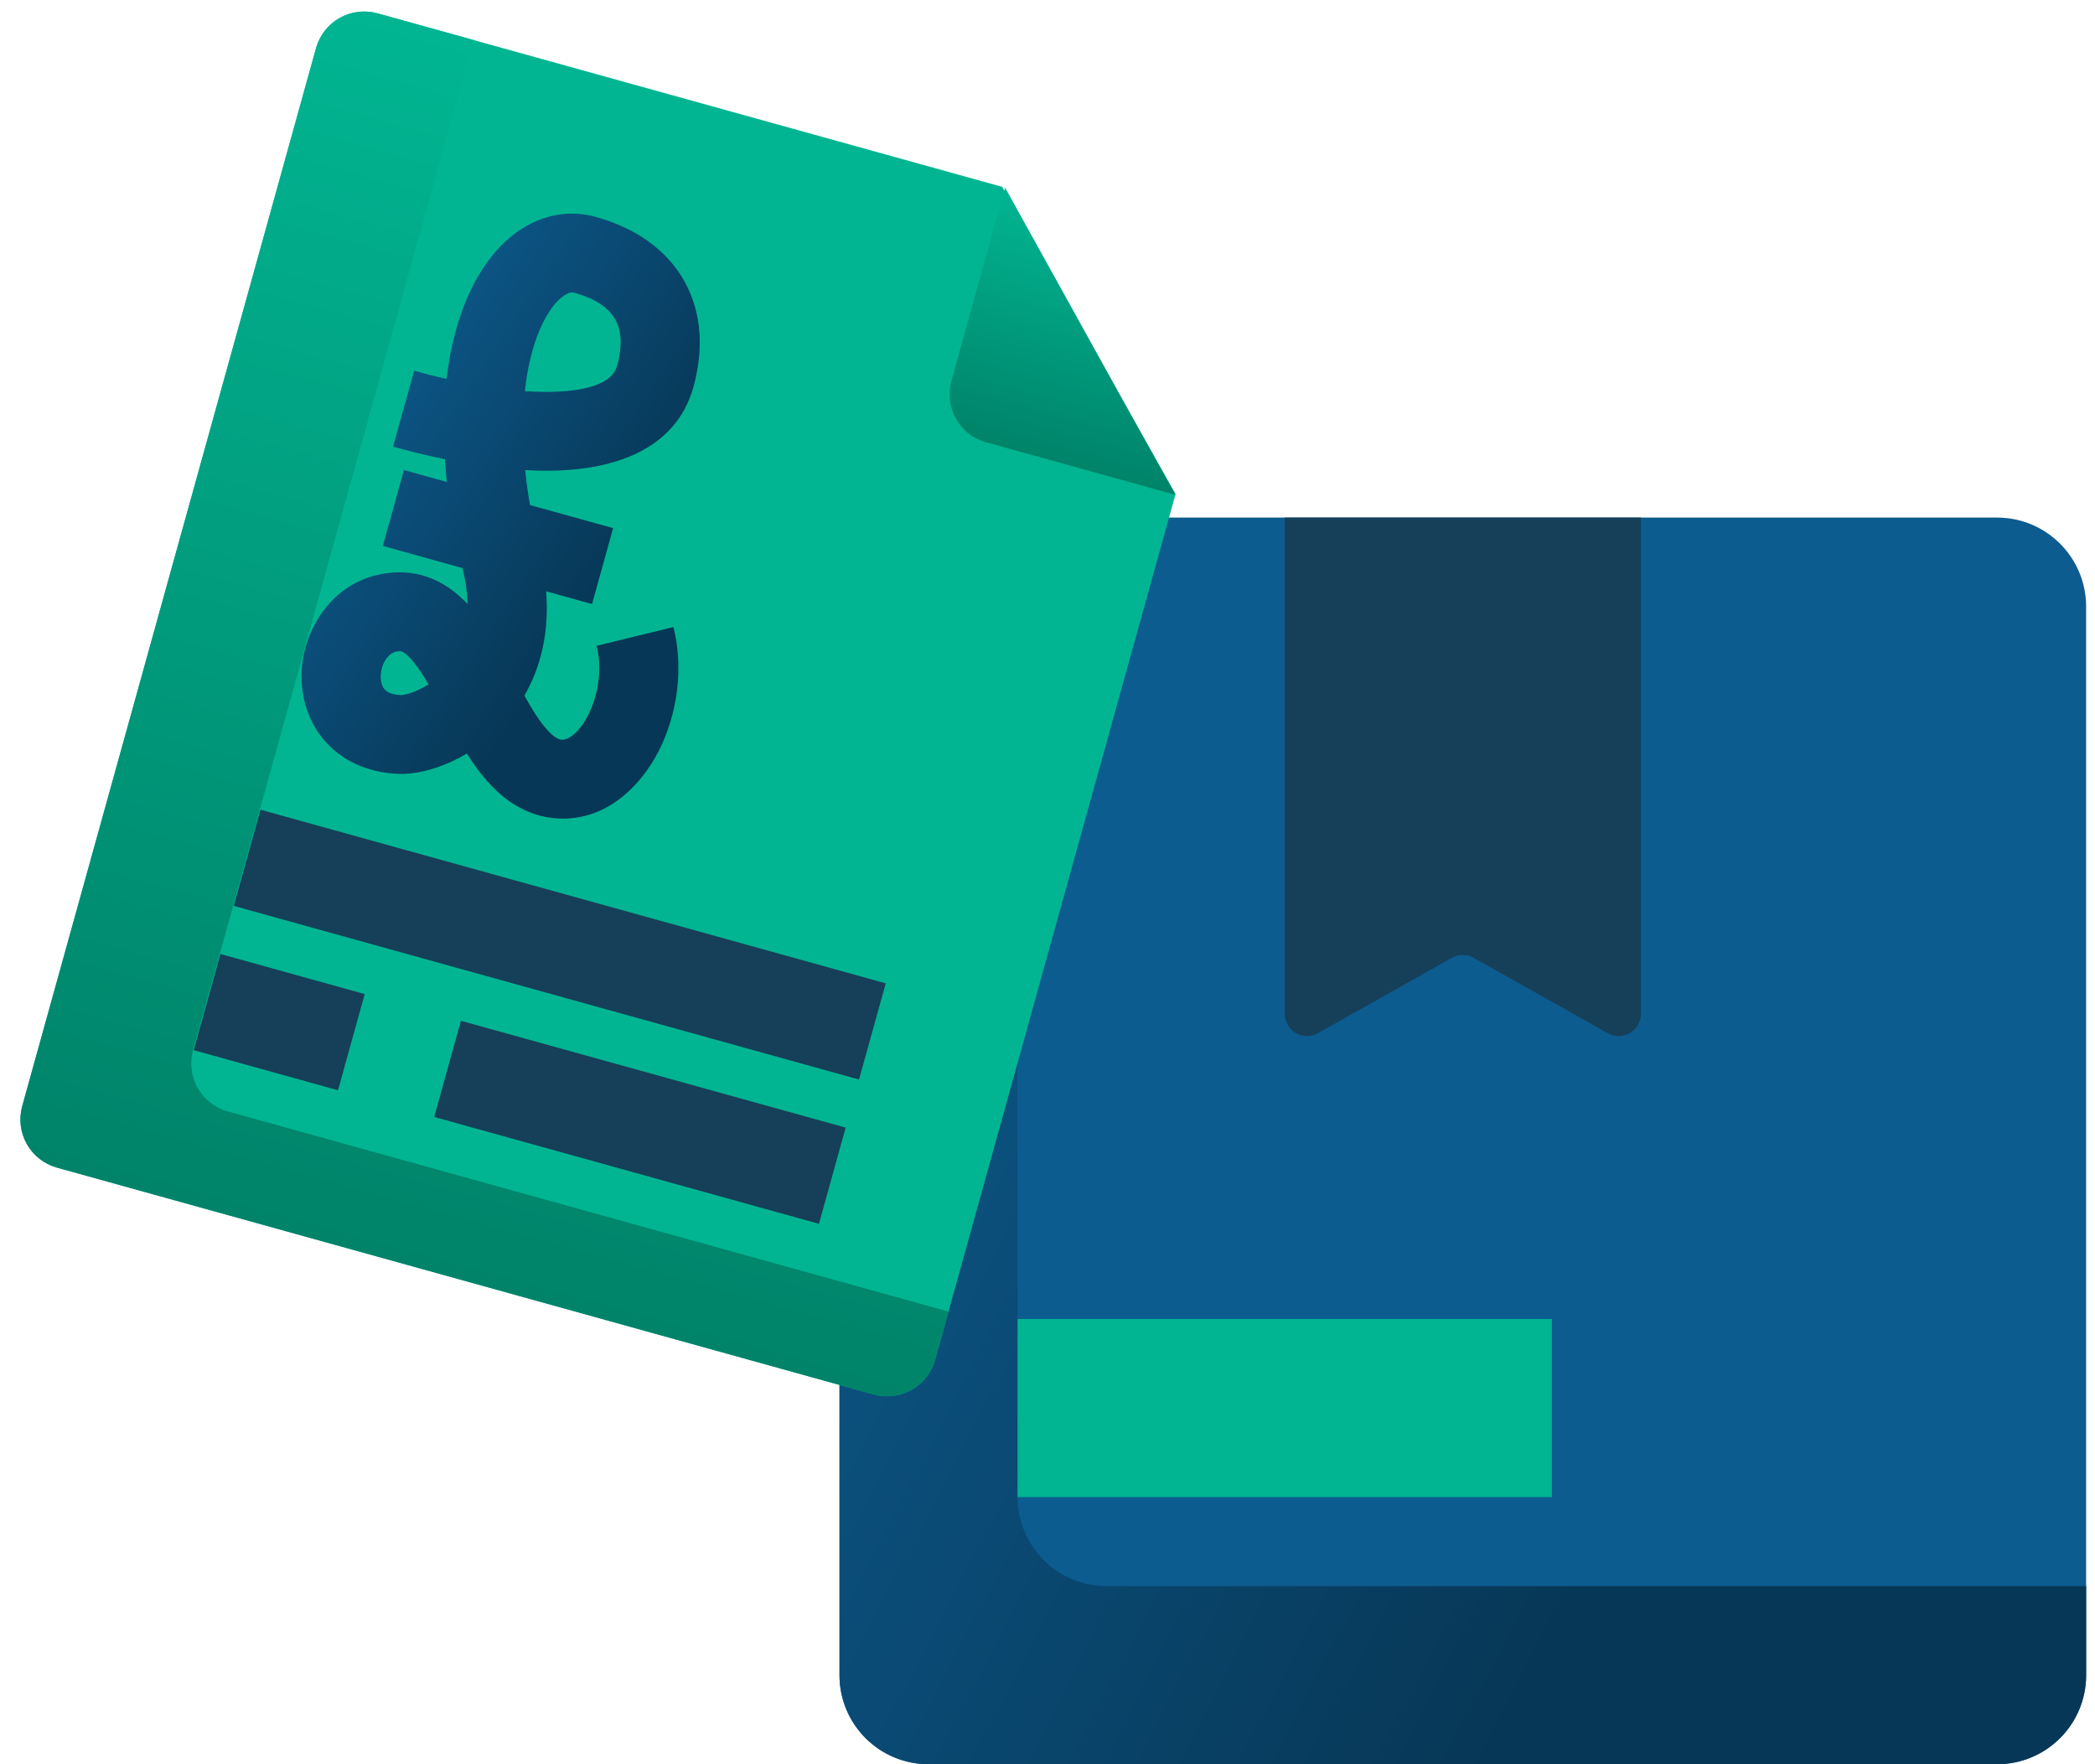
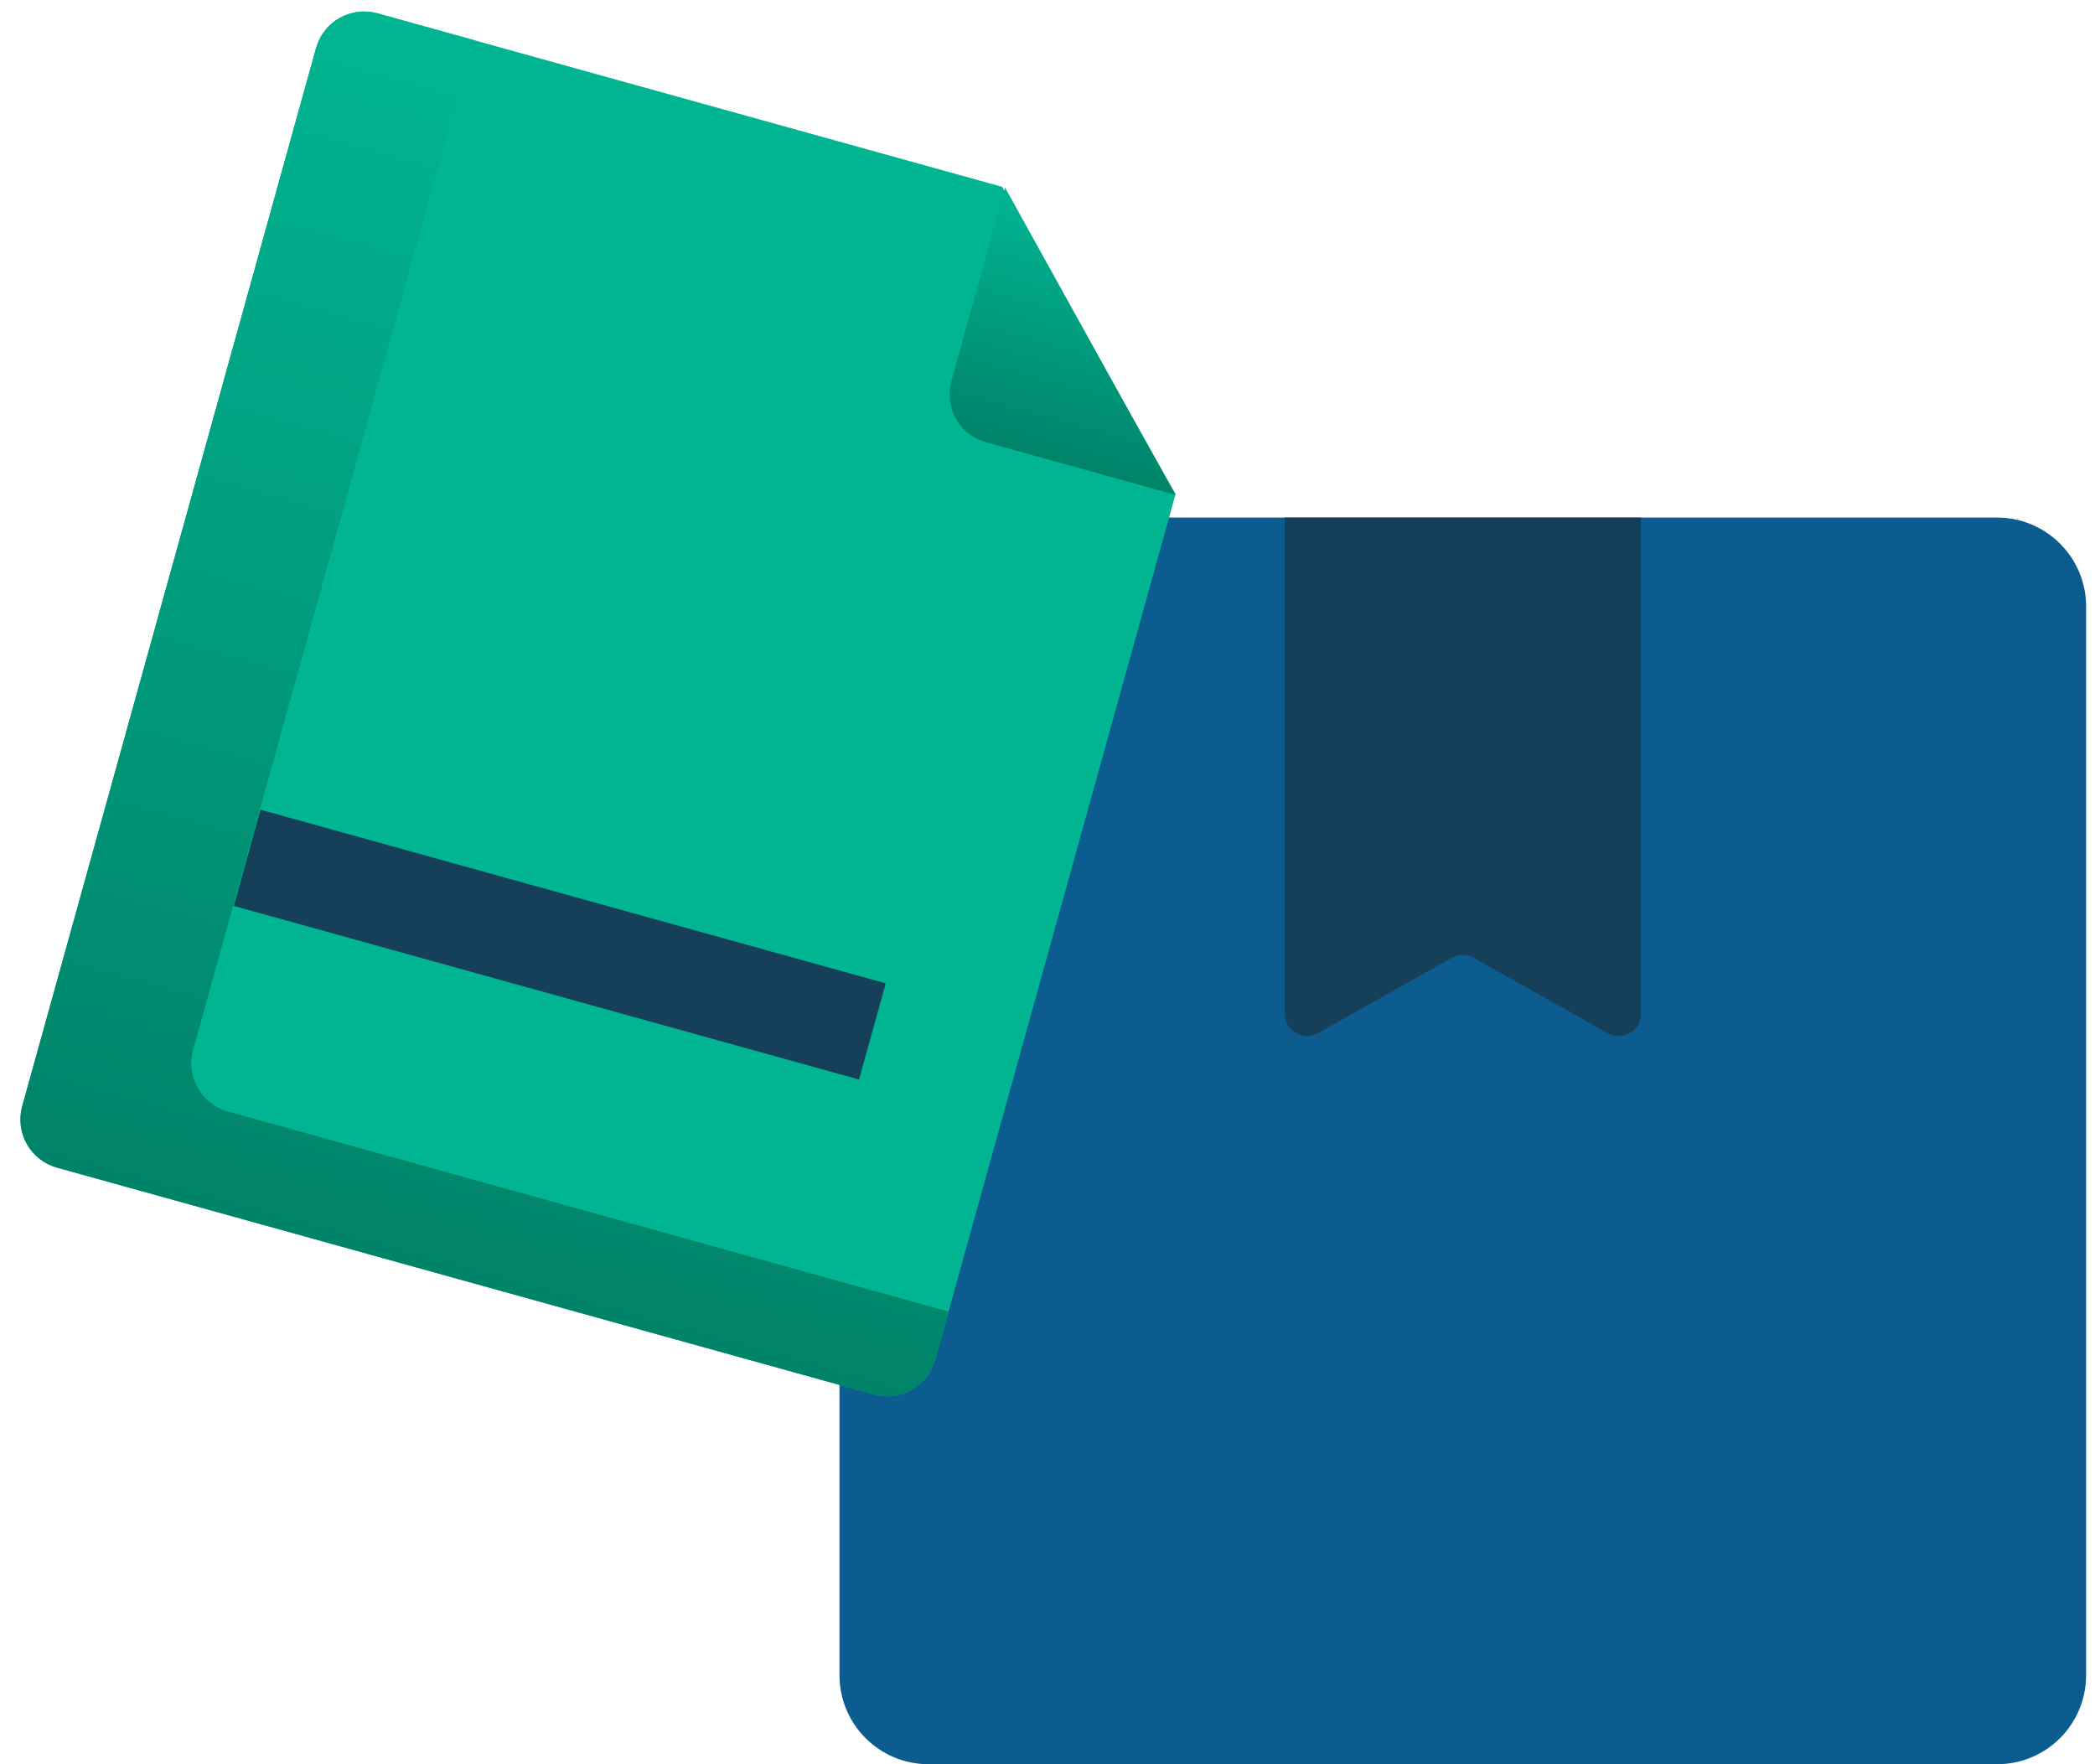
<svg xmlns="http://www.w3.org/2000/svg" width="171" height="144" viewBox="0 0 171 144" fill="none">
  <path d="M163.008 42.246H75.79C71.776 42.246 68.522 45.5 68.522 49.514V136.732C68.522 140.746 71.776 144 75.79 144H163.008C167.022 144 170.276 140.746 170.276 136.732V49.514C170.276 45.5 167.022 42.246 163.008 42.246Z" fill="#0D5C90" />
-   <path d="M90.326 129.464C88.399 129.464 86.55 128.698 85.187 127.335C83.824 125.972 83.058 124.123 83.058 122.196V42.246H75.79C73.862 42.246 72.014 43.012 70.651 44.375C69.288 45.738 68.522 47.587 68.522 49.514V136.732C68.522 138.659 69.288 140.508 70.651 141.871C72.014 143.234 73.862 144 75.79 144H163.008C164.935 144 166.784 143.234 168.147 141.871C169.51 140.508 170.276 138.659 170.276 136.732V129.464H90.326Z" fill="url(#paint0_linear)" />
  <path d="M131.227 84.331L120.29 78.18C120.018 78.027 119.711 77.946 119.399 77.946C119.087 77.946 118.78 78.027 118.508 78.18L107.571 84.331C107.295 84.487 106.982 84.567 106.665 84.565C106.348 84.562 106.037 84.477 105.763 84.316C105.489 84.156 105.262 83.927 105.104 83.652C104.946 83.377 104.863 83.065 104.863 82.748V42.246H133.935V82.748C133.935 83.065 133.852 83.377 133.694 83.652C133.537 83.927 133.309 84.156 133.035 84.316C132.762 84.477 132.451 84.562 132.133 84.565C131.816 84.567 131.504 84.487 131.227 84.331Z" fill="#163F59" />
-   <path d="M83.059 107.659H126.667V122.196H83.059V107.659Z" fill="#01B592" />
  <path d="M71.32 113.818L4.646 95.303C3.606 95.014 2.723 94.323 2.192 93.383C1.661 92.442 1.525 91.329 1.814 90.288L25.797 3.926C26.087 2.884 26.777 2.001 27.717 1.469C28.657 0.937 29.77 0.8 30.81 1.089L81.795 15.248L95.954 40.322L76.332 110.982C76.043 112.023 75.352 112.907 74.412 113.439C73.472 113.971 72.36 114.107 71.32 113.818Z" fill="#01B592" />
  <path d="M18.592 90.719C17.552 90.43 16.669 89.74 16.138 88.799C15.607 87.859 15.471 86.746 15.761 85.704L38.654 3.267L30.81 1.089C29.77 0.8 28.657 0.937 27.717 1.469C26.777 2.001 26.087 2.884 25.797 3.926L1.814 90.288C1.525 91.329 1.661 92.442 2.192 93.383C2.723 94.323 3.606 95.014 4.646 95.303L71.32 113.818C72.36 114.107 73.472 113.971 74.412 113.439C75.352 112.907 76.043 112.023 76.332 110.982L77.422 107.056L18.592 90.719Z" fill="url(#paint1_linear)" />
-   <path fill-rule="evenodd" clip-rule="evenodd" d="M41.875 19.18C43.755 17.708 46.143 17.016 48.612 17.701C51.859 18.603 54.453 20.37 55.909 23.04C57.351 25.684 57.398 28.706 56.597 31.592C55.123 36.897 49.813 38.234 45.663 38.401C44.754 38.437 43.818 38.424 42.868 38.371C42.959 39.283 43.087 40.233 43.256 41.223L50.045 43.108L48.324 49.305L44.581 48.265C44.842 51.669 44.115 54.507 42.803 56.774C43.37 57.796 43.892 58.645 44.442 59.316C45.237 60.285 45.683 60.376 45.889 60.384C46.157 60.394 47.094 60.148 48 58.381C48.839 56.742 49.164 54.577 48.7 52.711L54.971 51.178C55.844 54.685 55.235 58.43 53.757 61.316C52.345 64.073 49.581 66.967 45.65 66.812C42.788 66.699 40.782 65.01 39.444 63.38C38.966 62.797 38.521 62.159 38.108 61.504C37.669 61.765 37.231 61.992 36.802 62.187C35.398 62.825 33.86 63.218 32.515 63.165C29.963 63.064 27.815 62.063 26.378 60.314C24.993 58.629 24.514 56.549 24.631 54.666C24.852 51.083 27.5 46.796 32.528 46.717C35.027 46.678 36.873 47.937 38.17 49.306C38.147 48.435 38.016 47.46 37.747 46.367L31.249 44.563L32.969 38.366L36.475 39.34C36.407 38.709 36.353 38.089 36.314 37.48C34.836 37.178 33.407 36.826 32.084 36.459L33.805 30.262C34.665 30.501 35.552 30.726 36.449 30.93C36.696 28.825 37.143 26.931 37.754 25.273C38.681 22.755 40.057 20.605 41.875 19.18ZM42.841 31.925C43.726 31.986 44.58 32.005 45.386 31.972C49.105 31.823 50.123 30.749 50.369 29.863C50.857 28.105 50.666 26.892 50.233 26.098C49.813 25.33 48.897 24.455 46.891 23.898C46.733 23.854 46.429 23.809 45.878 24.241C45.267 24.72 44.474 25.729 43.82 27.502C43.376 28.707 43.028 30.185 42.841 31.925ZM34.974 55.861C34.555 55.136 34.159 54.525 33.75 54.026C33.016 53.13 32.69 53.148 32.649 53.15C32.648 53.15 32.647 53.15 32.646 53.15C32.22 53.157 31.913 53.315 31.648 53.617C31.343 53.964 31.116 54.499 31.08 55.078C31.044 55.653 31.206 56.044 31.374 56.248C31.49 56.389 31.808 56.699 32.754 56.736C32.75 56.736 32.75 56.736 32.755 56.736C32.778 56.734 32.904 56.728 33.136 56.673C33.4 56.611 33.734 56.502 34.109 56.332C34.392 56.204 34.683 56.047 34.974 55.861Z" fill="url(#paint2_linear)" />
  <path d="M80.442 36.087L95.936 40.39L82.038 15.315L77.662 31.072C77.372 32.117 77.501 33.232 78.023 34.173C78.544 35.113 79.414 35.802 80.442 36.087Z" fill="url(#paint3_linear)" />
  <path d="M21.263 66.091L72.296 80.263L70.115 88.114L19.083 73.942L21.263 66.091Z" fill="#163F59" />
-   <path d="M17.993 77.868L29.769 81.138L27.589 88.989L15.812 85.719L17.993 77.868Z" fill="#163F59" />
-   <path d="M37.621 83.319L69.026 92.04L66.845 99.891L35.441 91.17L37.621 83.319Z" fill="#163F59" />
  <defs>
    <linearGradient id="paint0_linear" x1="72.29" y1="43.031" x2="282.997" y2="153.442" gradientUnits="userSpaceOnUse">
      <stop stop-color="#0D5C90" />
      <stop offset="0.381" stop-color="#073756" />
    </linearGradient>
    <linearGradient id="paint1_linear" x1="64.146" y1="10.347" x2="37.983" y2="104.561" gradientUnits="userSpaceOnUse">
      <stop stop-color="#01B592" />
      <stop offset="1" stop-color="#008369" />
    </linearGradient>
    <linearGradient id="paint2_linear" x1="36.679" y1="14.775" x2="99.935" y2="56.964" gradientUnits="userSpaceOnUse">
      <stop stop-color="#0D5C90" />
      <stop offset="0.381" stop-color="#073756" />
    </linearGradient>
    <linearGradient id="paint3_linear" x1="91.722" y1="18.005" x2="86.252" y2="37.701" gradientUnits="userSpaceOnUse">
      <stop stop-color="#01B592" />
      <stop offset="1" stop-color="#008369" />
    </linearGradient>
  </defs>
</svg>